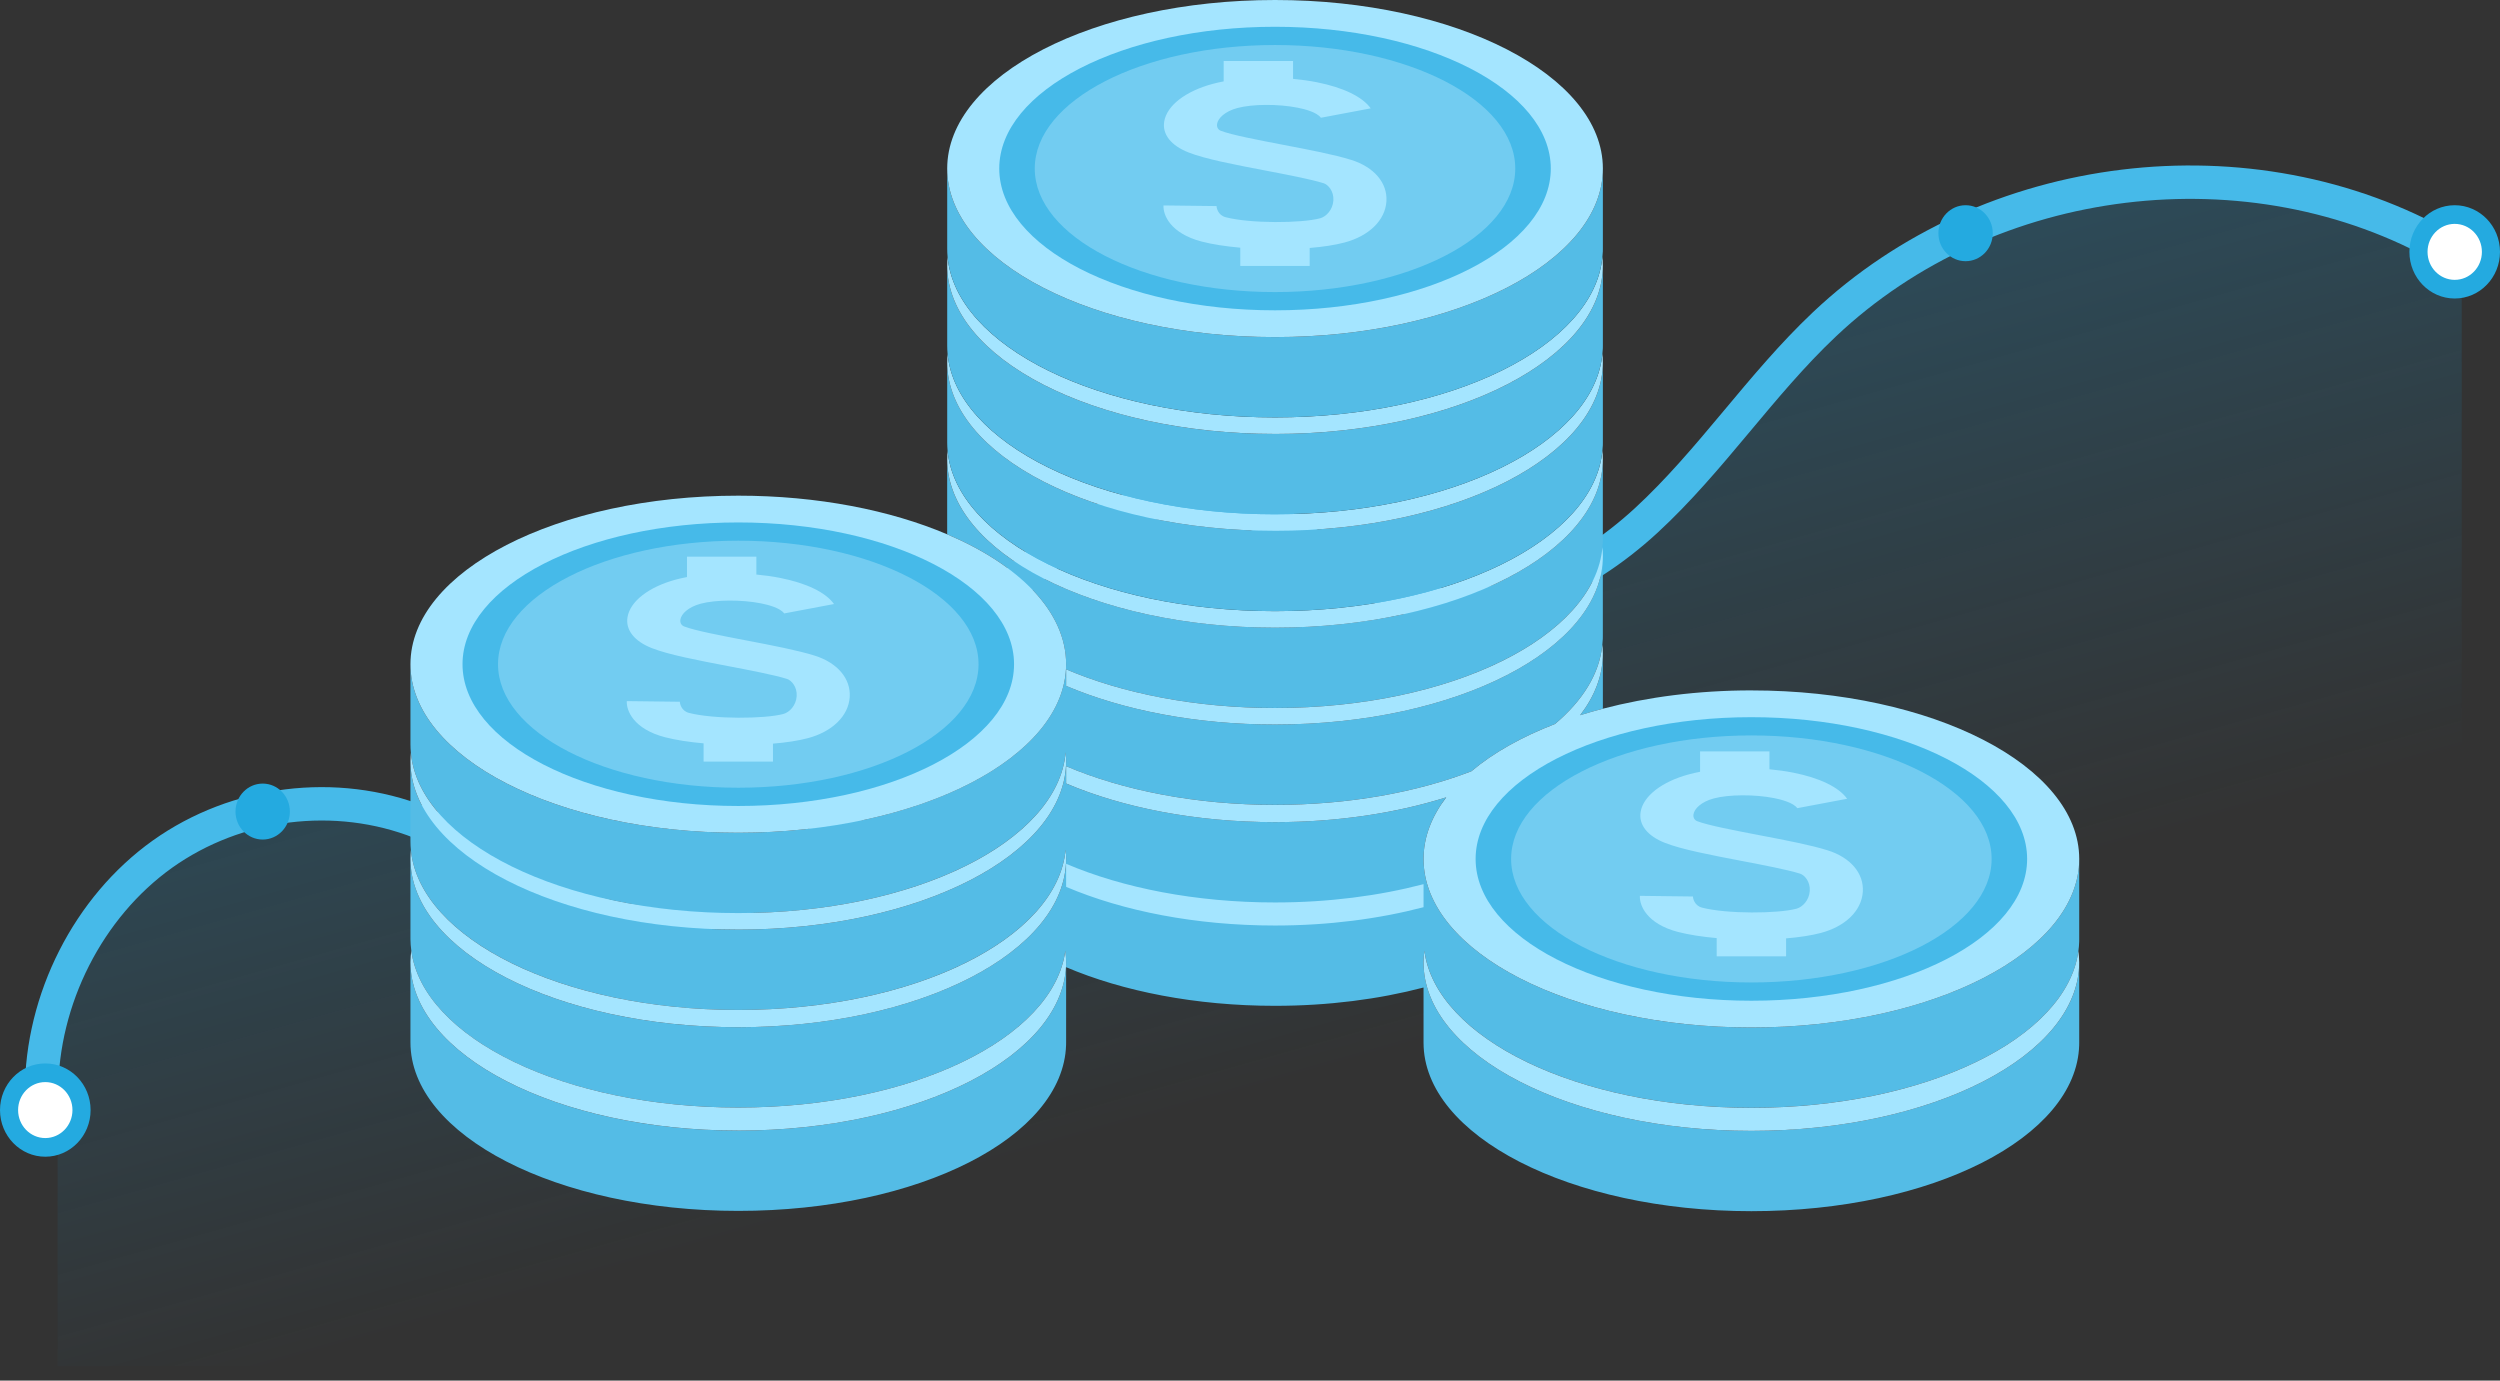
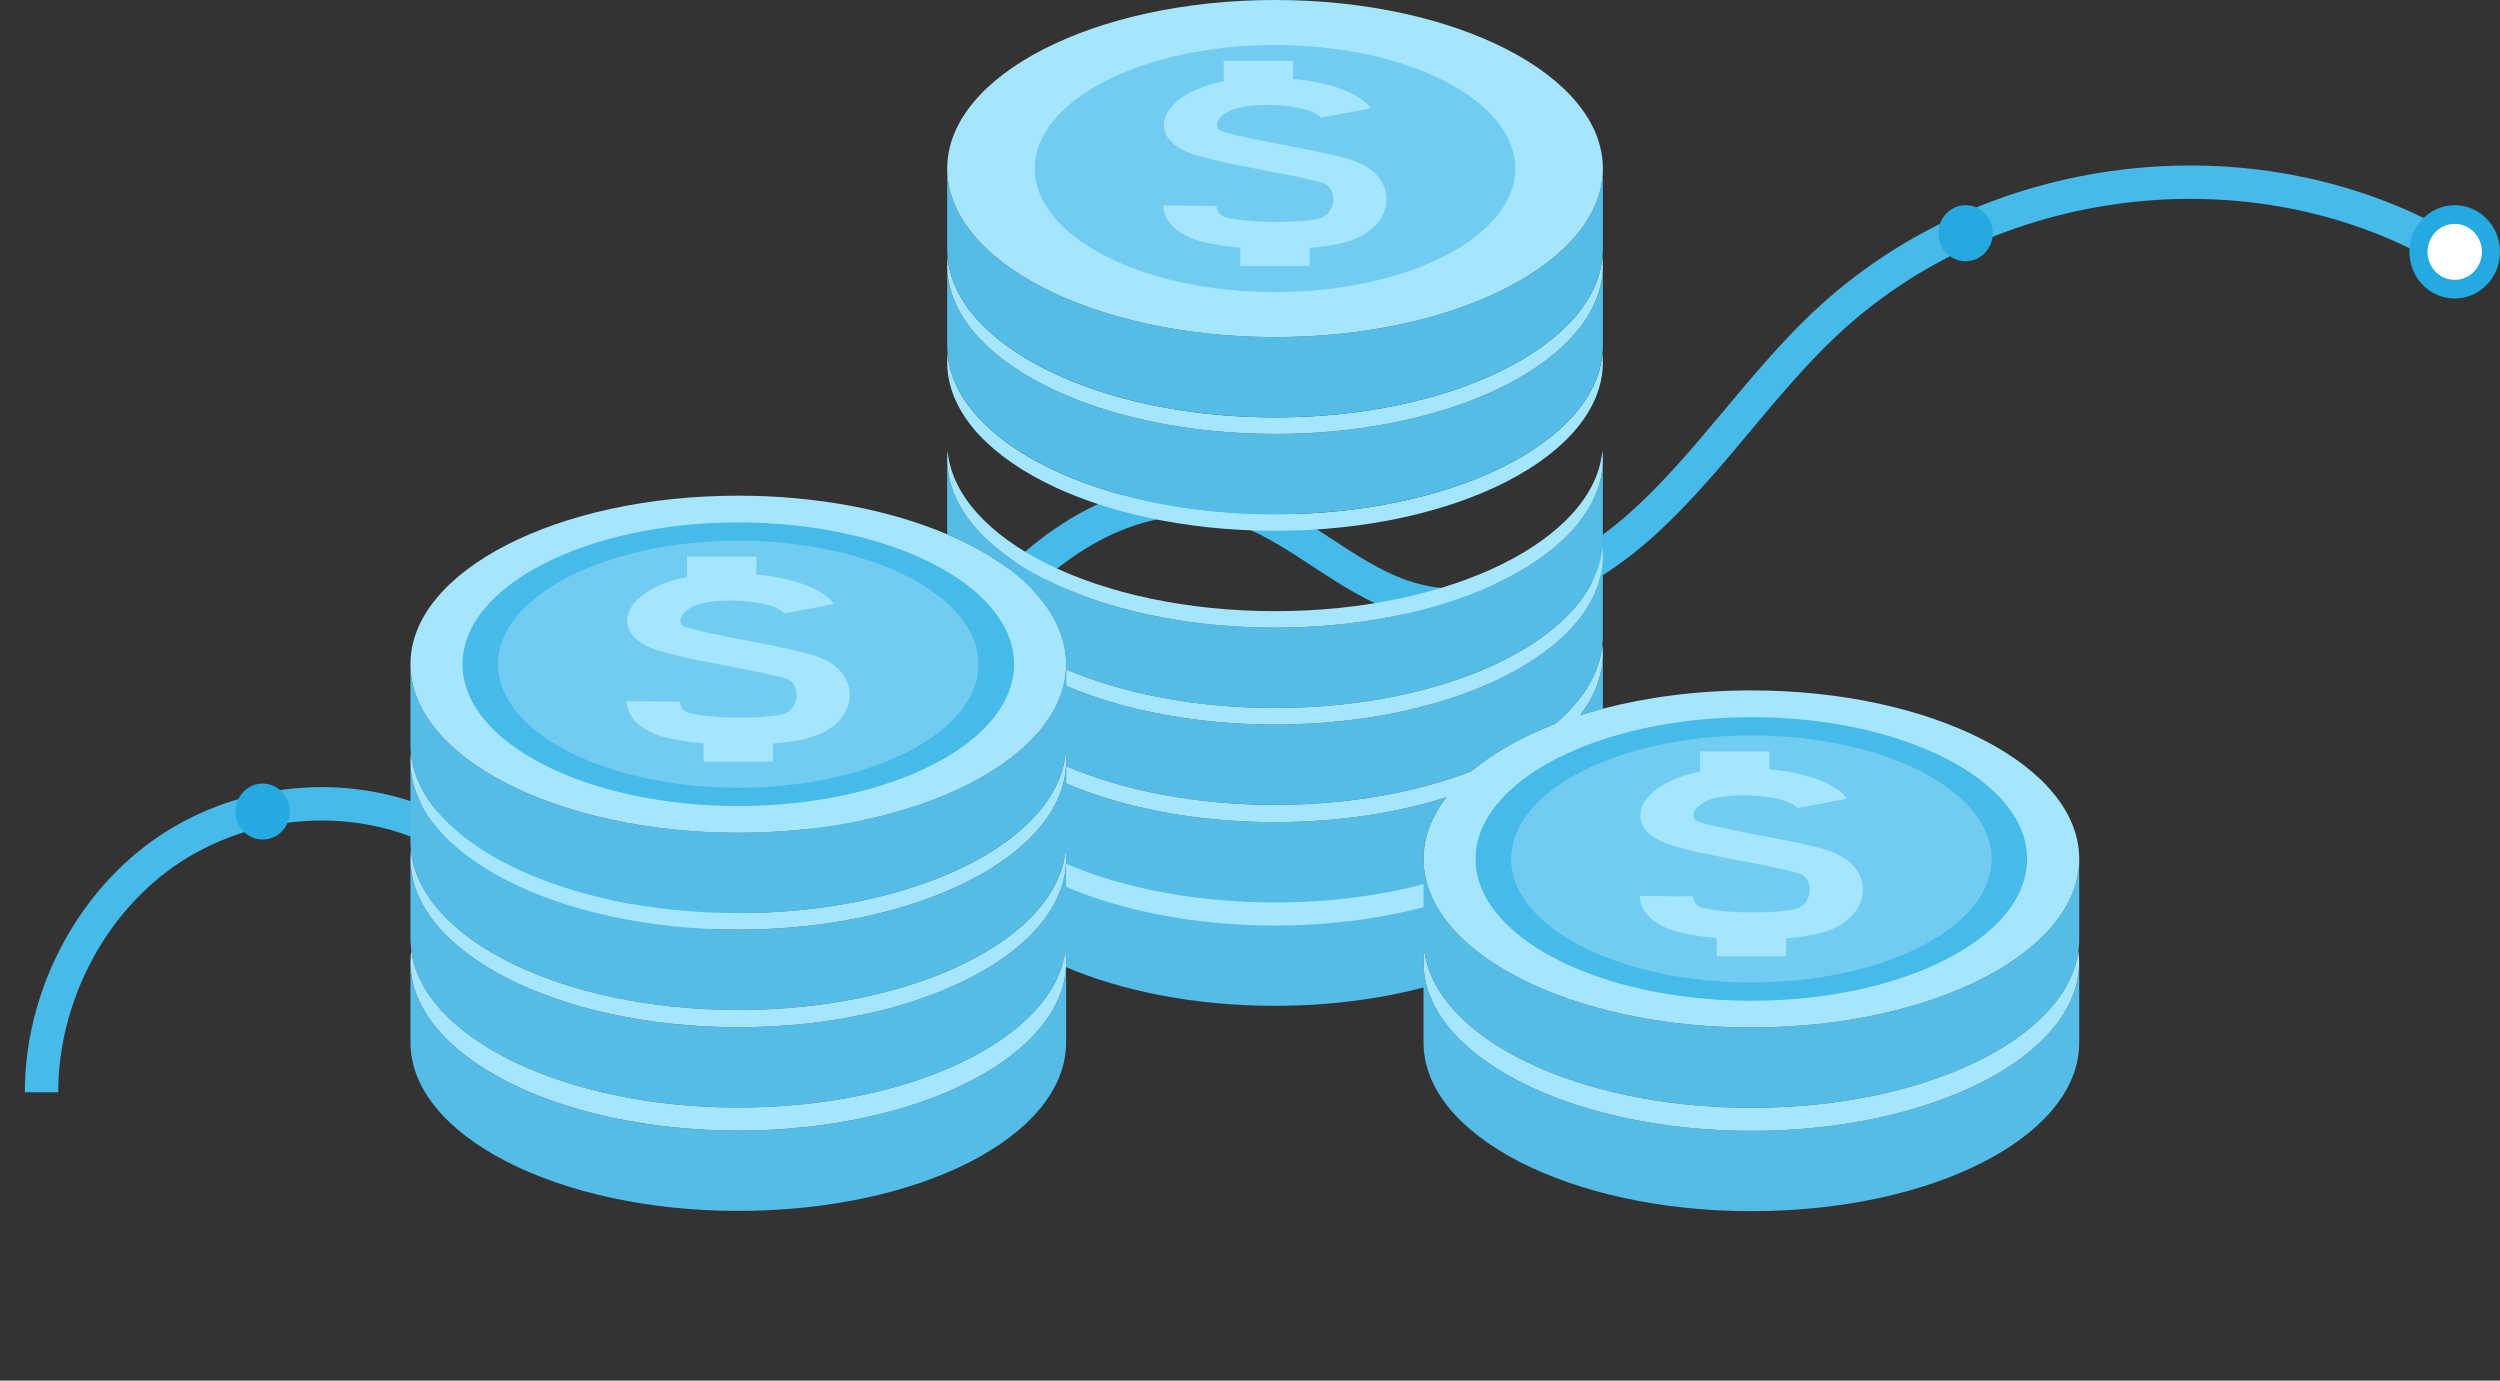
<svg xmlns="http://www.w3.org/2000/svg" width="134" height="74" viewBox="0 0 134 74" fill="none">
  <rect x="0" y="0" width="134" height="74" fill="#333333" stroke="none" />
-   <path d="M3.087 58.546C3.087 53.55 5.597 48.617 9.567 45.783C13.544 42.948 18.873 42.292 23.383 44.077C27.314 45.639 30.659 48.922 34.845 49.362C39.355 49.842 43.564 46.832 46.491 43.253C49.426 39.673 51.534 35.414 54.624 31.979C57.713 28.544 62.27 25.925 66.672 27.038C70.201 27.935 72.889 31.026 76.372 32.075C80.836 33.412 85.625 31.098 89.1 27.895C92.575 24.692 95.217 20.625 98.654 17.382C107.473 9.046 121.506 7.341 131.948 13.314V73.223H3.088L3.087 58.546Z" fill="url(#paint0_linear_478_3509)" />
  <path d="M2.226 58.546C2.226 53.55 4.736 48.617 8.705 45.783C12.683 42.948 18.012 42.292 22.522 44.077C26.453 45.639 29.797 48.922 33.983 49.362C38.494 49.842 42.703 46.832 45.63 43.253C48.565 39.673 50.673 35.414 53.762 31.979C56.852 28.544 61.408 25.925 65.811 27.038C69.34 27.935 72.028 31.026 75.511 32.075C79.975 33.412 84.763 31.098 88.239 27.895C91.714 24.692 94.355 20.625 97.792 17.382C106.612 9.046 120.645 7.341 131.087 13.314" stroke="#46BAE9" stroke-width="1.79" stroke-miterlimit="10" />
  <ellipse cx="105.355" cy="12.5" rx="1.457" ry="1.5" fill="#24AAE0" />
-   <ellipse cx="2.428" cy="59.5" rx="2.428" ry="2.5" fill="#24AAE0" />
  <ellipse cx="131.572" cy="13.5" rx="2.428" ry="2.5" fill="#24AAE0" />
-   <ellipse cx="2.427" cy="59.5" rx="1.457" ry="1.5" fill="white" />
  <ellipse cx="131.573" cy="13.5" rx="1.457" ry="1.5" fill="white" />
  <ellipse cx="14.08" cy="43.5" rx="1.457" ry="1.5" fill="#24AAE0" />
  <path d="M111.446 50.345V46.039C111.446 51.029 103.579 55.073 93.874 55.073C84.169 55.073 76.302 51.028 76.302 46.039C76.302 44.873 76.736 43.759 77.519 42.736C74.848 43.579 71.705 44.066 68.34 44.066C64.085 44.066 60.184 43.288 57.144 41.995V41.069C60.184 42.362 64.085 43.14 68.34 43.14C72.288 43.14 75.931 42.47 78.865 41.34C80.033 40.355 81.559 39.494 83.348 38.805C84.833 37.553 85.74 36.102 85.886 34.548C85.896 34.447 85.907 34.347 85.91 34.246C85.911 34.199 85.912 34.153 85.912 34.106V29.8C85.912 34.79 78.045 38.834 68.34 38.834C64.085 38.834 60.184 38.056 57.144 36.763V35.877C60.184 37.17 64.085 37.948 68.34 37.948C77.773 37.948 85.465 34.126 85.888 29.329C85.896 29.237 85.907 29.146 85.91 29.053C85.911 29.007 85.912 28.96 85.912 28.913V24.608C85.912 29.598 78.045 33.642 68.34 33.642C58.635 33.642 50.768 29.597 50.768 24.608V28.638C54.662 30.295 57.143 32.799 57.143 35.6C57.143 40.59 49.276 44.634 39.571 44.634C29.866 44.634 22 40.591 22 35.602V39.907C22 40.056 22.008 40.204 22.022 40.351C22.471 45.134 30.157 48.942 39.572 48.942C48.988 48.942 56.697 45.12 57.12 40.324C57.136 40.48 57.144 40.637 57.144 40.794C57.144 45.784 49.277 49.828 39.572 49.828C29.867 49.828 22 45.783 22 40.793V45.099C22 45.254 22.008 45.408 22.023 45.561C22.491 50.335 30.169 54.133 39.572 54.133C48.975 54.133 56.67 50.324 57.118 45.54C57.135 45.7 57.144 45.862 57.144 46.024C57.144 51.013 49.277 55.058 39.572 55.058C29.867 55.058 22 51.014 22 46.025V50.33C22 50.538 22.019 50.744 22.045 50.948C22.663 55.649 30.271 59.364 39.572 59.364C48.872 59.364 56.47 55.656 57.1 50.961C57.126 51.161 57.144 51.362 57.144 51.566C57.144 56.555 49.277 60.6 39.572 60.6C29.867 60.6 22 56.555 22 51.566V55.87C22 60.86 29.867 64.904 39.572 64.904C49.277 64.904 56.996 60.935 57.142 56.011C57.143 55.964 57.144 55.917 57.144 55.87V51.841C60.184 53.135 64.085 53.912 68.34 53.912C71.207 53.912 73.911 53.557 76.302 52.931V55.886C76.302 60.875 84.169 64.919 93.874 64.919C103.579 64.919 111.298 60.95 111.444 56.026C111.445 55.979 111.446 55.932 111.446 55.886V51.58C111.446 56.569 103.579 60.614 93.874 60.614C84.169 60.614 76.302 56.569 76.302 51.58C76.302 51.372 76.321 51.167 76.347 50.962C76.966 55.663 84.574 59.378 93.874 59.378C103.174 59.378 110.772 55.67 111.403 50.975C111.424 50.813 111.439 50.649 111.444 50.484C111.445 50.438 111.446 50.391 111.446 50.344L111.446 50.345Z" fill="#54BCE6" />
  <path d="M57.145 46.3V47.536C60.185 48.829 64.086 49.608 68.341 49.608C71.207 49.608 73.912 49.252 76.302 48.626V47.391C73.912 48.017 71.208 48.372 68.341 48.372C64.086 48.372 60.185 47.594 57.145 46.301V46.3Z" fill="#A4E5FF" />
  <path d="M85.914 37.987V35.033C85.914 36.199 85.479 37.313 84.696 38.336C85.091 38.212 85.499 38.096 85.914 37.987Z" fill="#54BCE6" />
  <path d="M93.874 37.005C91.007 37.005 88.304 37.361 85.913 37.987C85.498 38.096 85.09 38.211 84.695 38.336C85.478 37.312 85.913 36.199 85.913 35.032C85.913 34.87 85.904 34.709 85.887 34.548C85.741 36.103 84.834 37.554 83.349 38.805C81.559 39.495 80.034 40.355 78.865 41.34C75.931 42.47 72.289 43.141 68.341 43.141C64.086 43.141 60.185 42.363 57.145 41.069V41.995C60.185 43.289 64.086 44.067 68.341 44.067C71.706 44.067 74.848 43.58 77.52 42.736C76.737 43.76 76.302 44.873 76.302 46.04C76.302 51.029 84.169 55.074 93.874 55.074C103.579 55.074 111.447 51.029 111.447 46.04C111.447 41.051 103.579 37.006 93.874 37.006V37.005Z" fill="#A4E5FF" />
  <path d="M68.342 37.949C64.087 37.949 60.186 37.171 57.145 35.877V36.764C60.186 38.057 64.087 38.835 68.342 38.835C78.047 38.835 85.914 34.79 85.914 29.801C85.914 29.643 85.906 29.487 85.89 29.331C85.466 34.127 77.775 37.949 68.342 37.949L68.342 37.949Z" fill="#A4E5FF" />
  <path d="M68.341 33.644C78.046 33.644 85.913 29.599 85.913 24.61C85.913 24.452 85.905 24.295 85.89 24.139C85.466 28.935 77.775 32.758 68.342 32.758C58.909 32.758 51.241 28.95 50.791 24.166C50.778 24.313 50.77 24.461 50.77 24.61C50.77 29.599 58.637 33.644 68.342 33.644H68.341Z" fill="#A4E5FF" />
-   <path d="M68.342 32.757C77.775 32.757 85.466 28.935 85.89 24.139C85.898 24.047 85.909 23.955 85.912 23.863C85.913 23.816 85.914 23.769 85.914 23.723V19.417C85.914 24.407 78.047 28.451 68.342 28.451C58.637 28.451 50.77 24.406 50.77 19.417V23.723C50.77 23.871 50.778 24.019 50.791 24.166C51.241 28.95 58.926 32.757 68.342 32.757Z" fill="#54BCE6" />
  <path d="M68.341 28.452C78.046 28.452 85.913 24.407 85.913 19.418C85.913 19.26 85.905 19.104 85.89 18.948C85.466 23.744 77.775 27.566 68.342 27.566C58.909 27.566 51.241 23.758 50.791 18.974C50.778 19.121 50.77 19.269 50.77 19.418C50.77 24.407 58.637 28.451 68.342 28.451L68.341 28.452Z" fill="#A4E5FF" />
  <path d="M68.342 27.565C77.775 27.565 85.466 23.744 85.89 18.948C85.898 18.855 85.909 18.764 85.912 18.672C85.913 18.625 85.914 18.578 85.914 18.532V14.226C85.914 19.215 78.047 23.26 68.342 23.26C58.637 23.26 50.77 19.215 50.77 14.226V18.532C50.77 18.68 50.778 18.828 50.791 18.975C51.241 23.758 58.926 27.566 68.342 27.566V27.565Z" fill="#54BCE6" />
  <path d="M68.341 23.26C78.046 23.26 85.913 19.215 85.913 14.226C85.913 14.068 85.905 13.911 85.89 13.755C85.466 18.551 77.775 22.373 68.342 22.373C58.909 22.373 51.241 18.566 50.791 13.782C50.778 13.929 50.77 14.076 50.77 14.225C50.77 19.215 58.637 23.259 68.342 23.259L68.341 23.26Z" fill="#A4E5FF" />
  <path d="M68.342 22.373C77.775 22.373 85.466 18.552 85.89 13.755C85.898 13.664 85.909 13.572 85.912 13.479C85.913 13.433 85.914 13.386 85.914 13.339V9.034C85.914 14.023 78.047 18.068 68.342 18.068C58.637 18.068 50.77 14.023 50.77 9.034V13.339C50.77 13.488 50.778 13.636 50.791 13.783C51.241 18.566 58.926 22.374 68.342 22.374V22.373Z" fill="#54BCE6" />
  <path d="M68.342 18.068C78.046 18.068 85.914 14.023 85.914 9.034C85.914 4.045 78.046 0 68.342 0C58.637 0 50.77 4.045 50.77 9.034C50.77 14.023 58.637 18.068 68.342 18.068Z" fill="#A4E5FF" />
-   <path d="M68.341 16.633C76.504 16.633 83.122 13.231 83.122 9.034C83.122 4.837 76.504 1.435 68.341 1.435C60.178 1.435 53.56 4.837 53.56 9.034C53.56 13.231 60.178 16.633 68.341 16.633Z" fill="#46BAE9" />
  <path d="M68.341 15.655C75.453 15.655 81.218 12.69 81.218 9.034C81.218 5.377 75.453 2.413 68.341 2.413C61.228 2.413 55.463 5.377 55.463 9.034C55.463 12.69 61.228 15.655 68.341 15.655Z" fill="#72CCF1" />
  <path d="M64.404 12.946C64.986 13.098 65.706 13.207 66.479 13.276V14.254H70.199V13.291C70.909 13.232 71.556 13.135 72.069 12.998C73.387 12.646 74.247 11.802 74.312 10.796C74.377 9.808 73.655 8.956 72.428 8.572C71.516 8.286 70.19 8.032 68.786 7.764C67.477 7.513 65.993 7.229 65.434 7.009C65.284 6.95 65.208 6.806 65.237 6.635C65.285 6.347 65.639 5.974 66.323 5.79C67.127 5.574 68.519 5.566 69.561 5.774C69.933 5.847 70.588 6.016 70.799 6.312L73.471 5.808C73.028 5.188 72.003 4.69 70.586 4.409C70.178 4.328 69.747 4.268 69.308 4.227V3.269H65.589V4.362C65.385 4.401 65.189 4.445 65.004 4.495C63.541 4.888 62.544 5.66 62.402 6.51C62.288 7.195 62.763 7.801 63.705 8.171C64.602 8.524 66.152 8.821 67.794 9.135C69.011 9.368 70.269 9.609 70.949 9.822C71.179 9.893 71.502 10.237 71.469 10.747C71.436 11.252 71.077 11.616 70.757 11.701C69.757 11.969 67.02 11.989 65.695 11.643C65.285 11.536 65.207 11.145 65.208 11.046L62.364 11.011C62.334 11.524 62.732 12.509 64.406 12.947L64.404 12.946Z" fill="#A4E5FF" />
  <path d="M39.572 60.6C49.277 60.6 57.144 56.555 57.144 51.566C57.144 51.362 57.127 51.161 57.101 50.961C56.471 55.656 48.865 59.364 39.572 59.364C30.279 59.364 22.664 55.649 22.045 50.948C22.019 51.152 22 51.358 22 51.566C22 56.555 29.867 60.599 39.572 60.599V60.6Z" fill="#A4E5FF" />
  <path d="M39.572 55.059C49.277 55.059 57.144 51.014 57.144 46.025C57.144 45.863 57.135 45.701 57.118 45.541C56.67 50.325 48.988 54.133 39.572 54.133C30.156 54.133 22.491 50.336 22.023 45.562C22.008 45.715 22 45.869 22 46.024C22 51.014 29.867 55.058 39.572 55.058V55.059Z" fill="#A4E5FF" />
  <path d="M39.572 49.828C49.277 49.828 57.144 45.783 57.144 40.794C57.144 40.636 57.136 40.479 57.121 40.324C56.697 45.119 49.005 48.941 39.573 48.941C30.14 48.941 22.471 45.134 22.022 40.35C22.008 40.497 22 40.645 22 40.793C22 45.783 29.867 49.827 39.572 49.827V49.828Z" fill="#A4E5FF" />
  <path d="M50.768 28.639C47.728 27.346 43.827 26.568 39.572 26.568C29.867 26.567 22 30.612 22 35.602C22 40.591 29.867 44.636 39.572 44.636C49.277 44.636 57.144 40.591 57.144 35.602C57.144 32.8 54.663 30.296 50.769 28.639H50.768Z" fill="#A4E5FF" />
  <path d="M39.572 43.201C47.735 43.201 54.353 39.799 54.353 35.602C54.353 31.405 47.735 28.003 39.572 28.003C31.409 28.003 24.791 31.405 24.791 35.602C24.791 39.799 31.409 43.201 39.572 43.201Z" fill="#46BAE9" />
  <path d="M39.572 42.222C46.684 42.222 52.45 39.258 52.45 35.602C52.45 31.945 46.684 28.981 39.572 28.981C32.46 28.981 26.694 31.945 26.694 35.602C26.694 39.258 32.46 42.222 39.572 42.222Z" fill="#72CCF1" />
  <path d="M35.637 39.514C36.219 39.665 36.939 39.775 37.712 39.844V40.822H41.432V39.859C42.141 39.8 42.789 39.703 43.302 39.566C44.62 39.214 45.479 38.37 45.545 37.364C45.61 36.376 44.888 35.523 43.661 35.14C42.749 34.854 41.423 34.6 40.019 34.331C38.71 34.081 37.226 33.797 36.667 33.577C36.517 33.518 36.441 33.374 36.47 33.203C36.518 32.915 36.872 32.542 37.556 32.358C38.361 32.142 39.752 32.134 40.794 32.341C41.166 32.415 41.821 32.584 42.032 32.88L44.703 32.376C44.261 31.755 43.236 31.258 41.819 30.977C41.411 30.896 40.98 30.836 40.541 30.795V29.837H36.822V30.93C36.618 30.969 36.422 31.013 36.237 31.062C34.774 31.456 33.777 32.228 33.635 33.078C33.521 33.763 33.996 34.369 34.938 34.739C35.835 35.092 37.385 35.389 39.027 35.703C40.244 35.936 41.502 36.176 42.182 36.39C42.412 36.461 42.735 36.805 42.702 37.315C42.669 37.82 42.31 38.183 41.989 38.269C40.989 38.536 38.252 38.557 36.928 38.211C36.518 38.104 36.439 37.713 36.441 37.614L33.596 37.579C33.567 38.092 33.964 39.077 35.638 39.514L35.637 39.514Z" fill="#A4E5FF" />
  <path d="M93.873 59.379C84.573 59.379 76.965 55.664 76.346 50.963C76.319 51.167 76.301 51.373 76.301 51.581C76.301 56.57 84.168 60.615 93.873 60.615C103.578 60.615 111.445 56.57 111.445 51.581C111.445 51.377 111.427 51.176 111.401 50.976C110.772 55.671 103.166 59.379 93.873 59.379Z" fill="#A4E5FF" />
  <path d="M93.874 53.639C102.037 53.639 108.654 50.237 108.654 46.04C108.654 41.843 102.037 38.441 93.874 38.441C85.71 38.441 79.093 41.843 79.093 46.04C79.093 50.237 85.71 53.639 93.874 53.639Z" fill="#46BAE9" />
  <path d="M93.874 52.66C100.986 52.66 106.751 49.696 106.751 46.04C106.751 42.383 100.986 39.419 93.874 39.419C86.762 39.419 80.996 42.383 80.996 46.04C80.996 49.696 86.762 52.66 93.874 52.66Z" fill="#72CCF1" />
  <path d="M89.94 49.952C90.521 50.103 91.241 50.213 92.014 50.282V51.26H95.734V50.297C96.444 50.238 97.092 50.141 97.604 50.004C98.922 49.652 99.782 48.808 99.847 47.801C99.912 46.813 99.19 45.962 97.963 45.578C97.052 45.292 95.725 45.038 94.321 44.77C93.012 44.519 91.528 44.235 90.969 44.015C90.819 43.956 90.743 43.812 90.772 43.641C90.82 43.353 91.174 42.98 91.858 42.796C92.662 42.58 94.055 42.572 95.096 42.779C95.468 42.853 96.123 43.022 96.334 43.318L99.006 42.814C98.563 42.193 97.538 41.696 96.121 41.415C95.713 41.334 95.282 41.274 94.843 41.233V40.275H91.124V41.368C90.92 41.407 90.724 41.451 90.539 41.501C89.076 41.894 88.079 42.666 87.938 43.516C87.823 44.201 88.298 44.807 89.24 45.177C90.137 45.53 91.687 45.827 93.329 46.141C94.546 46.374 95.804 46.615 96.484 46.828C96.713 46.899 97.037 47.243 97.004 47.753C96.971 48.258 96.612 48.621 96.291 48.707C95.291 48.974 92.554 48.995 91.229 48.649C90.82 48.542 90.741 48.151 90.742 48.052L87.898 48.017C87.868 48.53 88.266 49.515 89.94 49.953L89.94 49.952Z" fill="#A4E5FF" />
  <defs>
    <linearGradient id="paint0_linear_478_3509" x1="65.544" y1="59" x2="43.494" y2="-19.169" gradientUnits="userSpaceOnUse">
      <stop stop-color="#14A2E4" stop-opacity="0" />
      <stop offset="1" stop-color="#14A2E4" stop-opacity="0.5" />
    </linearGradient>
  </defs>
</svg>